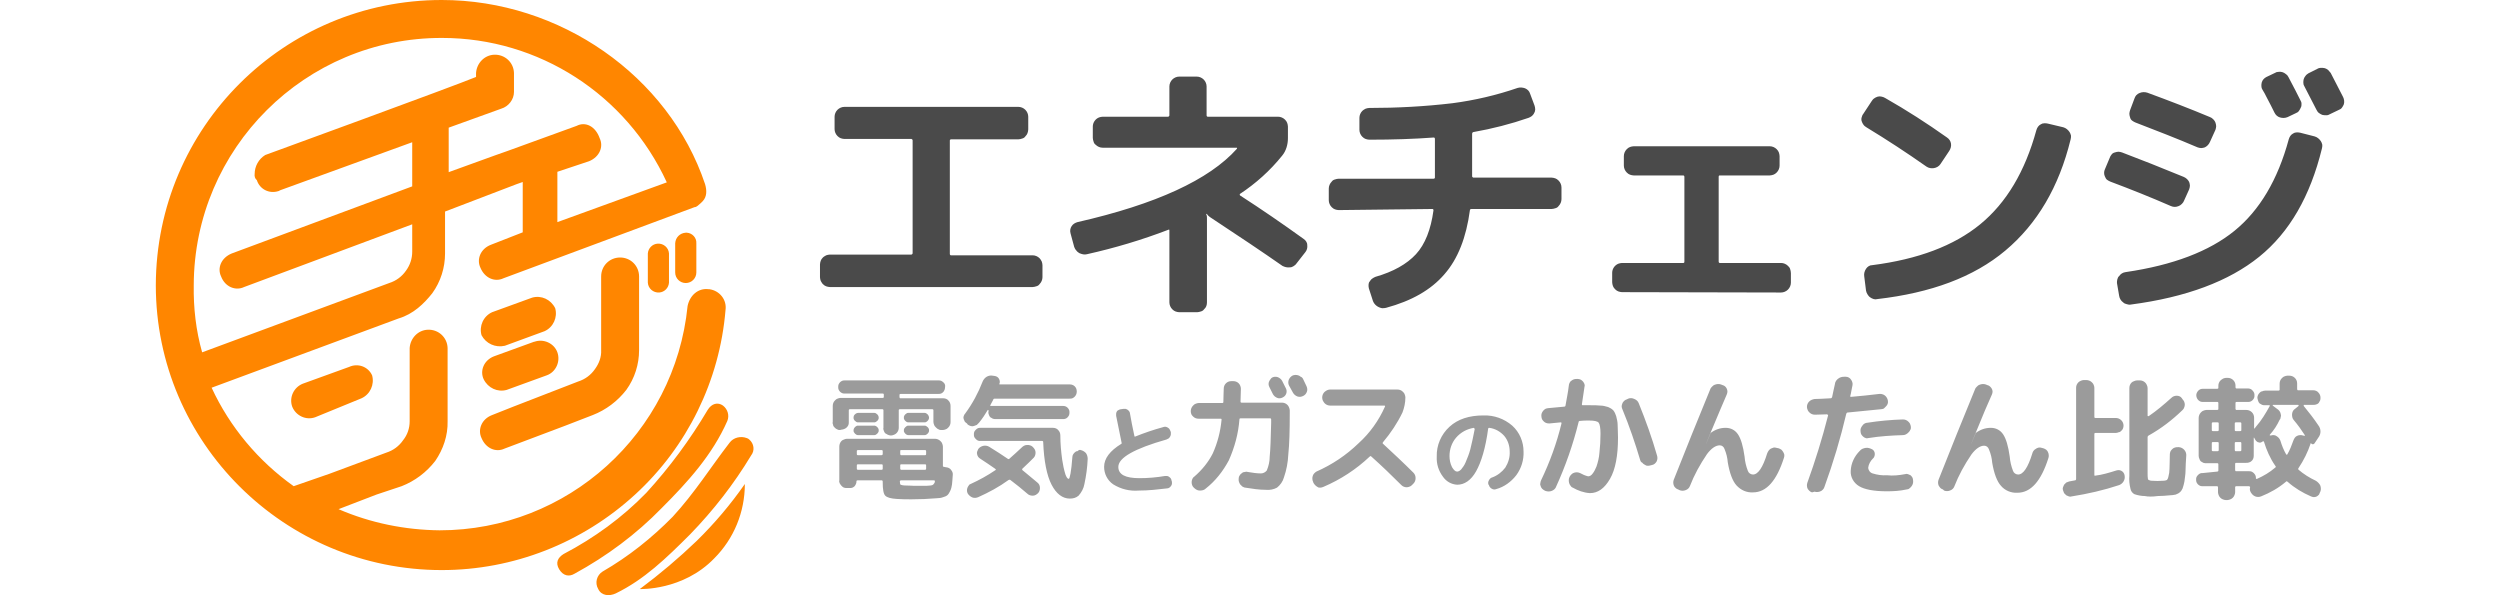
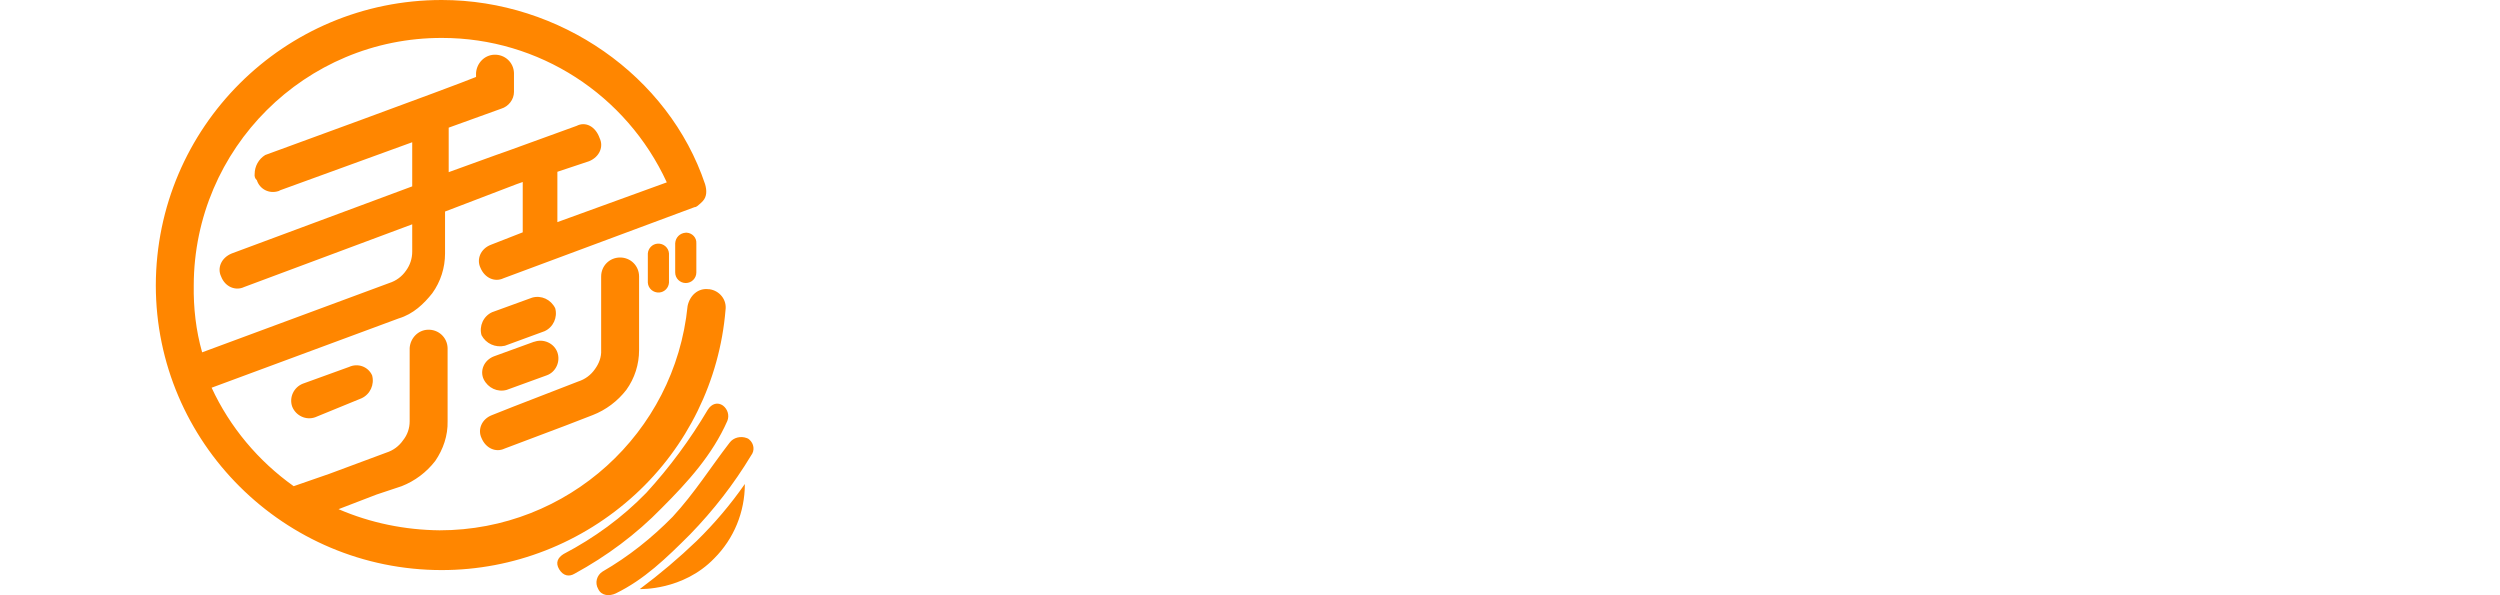
<svg xmlns="http://www.w3.org/2000/svg" version="1.1" id="レイヤー_1" width="168" height="40" x="0px" y="0px" viewBox="0 0 600 163.2" style="enable-background:new 0 0 600 163.2;" xml:space="preserve">
  <style type="text/css">
	.st0{fill-rule:evenodd;clip-rule:evenodd;fill:#FF8600;}
	.st1{fill-rule:evenodd;clip-rule:evenodd;fill:#4A4A4A;}
	.st2{fill-rule:evenodd;clip-rule:evenodd;fill:#9B9B9B;}
</style>
  <g id="logo_00000043440136964299241660000004428311073857015206_">
    <g id="mark_00000080207577934931699060000009743647249393990574_">
      <path class="st0" d="M142.4,66.7v8c0,1.6,1.3,2.9,2.9,2.9c1.6,0,2.9-1.3,2.9-2.9v-8c0.1-1.5-1.1-2.8-2.6-2.9c-0.1,0-0.2,0-0.3,0    C143.7,63.9,142.5,65.1,142.4,66.7z M134.9,69.5v8c0.1,1.6,1.5,2.8,3.1,2.7c1.5-0.1,2.6-1.3,2.7-2.7v-8c-0.1-1.6-1.5-2.8-3.1-2.7    C136.1,66.9,135,68.1,134.9,69.5z M89.3,120.1c1.2,2.9,4,4,6.3,2.9l16.7-6.3l7.5-2.9c3.6-1.4,6.8-3.8,9.2-6.9    c2.3-3.2,3.5-7,3.5-10.9V75.8c0-2.9-2.3-5.2-5.2-5.2c-2.9,0-5.2,2.3-5.2,5.2V96c0.1,1.9-0.6,3.7-1.7,5.2c-1.1,1.6-2.7,2.8-4.6,3.4    L98,111.5l-5.8,2.3C89.3,114.9,88.2,117.8,89.3,120.1z M89.9,104c1.2,2.4,3.8,3.6,6.3,2.9l11-4c2.5-0.9,3.8-3.8,2.9-6.3    s-3.8-3.8-6.3-2.9c0,0,0,0-0.1,0l-11,4C89.9,98.8,88.8,101.7,89.9,104L89.9,104z M95.7,94.8l10.9-4c2.4-1.1,3.6-3.8,2.9-6.3    c-1.2-2.4-3.8-3.6-6.3-2.9l-11,4c-2.4,1.1-3.6,3.8-2.9,6.3C90.5,94.2,93.1,95.4,95.7,94.8L95.7,94.8z M53,100.6l-12.7,4.6    c-2.5,1-3.8,3.8-2.9,6.3c1,2.5,3.8,3.8,6.3,2.9l0,0l12.7-5.2c2.4-1.1,3.6-3.8,2.9-6.3C58.2,100.5,55.4,99.5,53,100.6z M10.4,78.2    c0.1-37.5,30.6-67.9,68.1-67.8C105,10.4,129,25.9,140.1,50l-30,10.9V47.1l8.7-2.9c2.9-1.2,4-4,2.9-6.3c-1.2-3.4-4-4.6-6.3-3.4    l-19,6.9l-3.4,1.2l-12.7,4.6V35l14.4-5.2c2-0.6,3.5-2.5,3.5-4.6v-5.2c-0.1-2.9-2.5-5.1-5.4-5c-2.7,0.1-4.8,2.3-5,5v1.1    C81.8,23.6,30,42.5,30,42.5c-1.8,1.1-2.9,3.1-2.9,5.2c-0.1,0.6,0.1,1.3,0.6,1.7c0.8,2.5,3.4,3.8,5.9,3c0.1,0,0.3-0.1,0.4-0.2    l36.3-13.2v12.1L20.8,69.5c-2.9,1.2-4,4-2.9,6.3c1.1,2.9,4,4,6.3,2.9l46.1-17.2V69c0,1.9-0.6,3.7-1.7,5.2    c-1.1,1.6-2.7,2.8-4.6,3.4l-51.3,19C11,90.6,10.3,84.4,10.4,78.2L10.4,78.2z M151.6,79.3c-2.9-0.4-5.2,1.7-5.8,4.6    c-3.5,34.9-32.9,61.5-68,61.5c-9.5-0.1-18.9-2-27.7-5.8l10.4-4l6.9-2.3c3.6-1.4,6.8-3.8,9.2-6.9c2.2-3.2,3.5-7,3.4-10.9V95.4    c-0.1-2.9-2.5-5.1-5.4-5c-2.7,0.1-4.8,2.3-5,5v20.1c0,1.9-0.6,3.7-1.8,5.2c-1.1,1.6-2.7,2.8-4.6,3.4l-15.6,5.8l-9.8,3.4    c-9.7-6.9-17.5-16.2-22.5-27l51.3-19c4-1.2,6.9-4,9.2-6.9c2.3-3.2,3.5-7,3.5-10.9V58l19.6-7.5l1.7-0.6v13.8l-8.7,3.4    c-2.9,1.1-4,4-2.9,6.3c1.2,2.9,4,4,6.3,2.9l52.4-19.5c0.6,0,1.1-0.6,1.7-1.1l0.6-0.6c1.1-1.2,1.1-2.9,0.6-4.6    C140.6,20.7,110.7,0,78.4,0C35.2,0,0.1,34.9,0,78.2c0,43.1,35.2,78.1,78.4,78.1c19.6,0,38.5-7.4,53-20.7    c14.3-13.1,23.2-31.2,24.8-50.6c0.4-2.8-1.6-5.3-4.4-5.7C151.7,79.3,151.7,79.3,151.6,79.3z M151.3,112.4    c-4.8,8.1-10.4,15.7-16.8,22.7c-6.6,6.8-14.3,12.4-22.7,16.8c-1.6,1-2.3,2.4-1.2,4.2s2.7,2.1,4.2,1.2c8.8-4.8,16.9-10.8,23.9-18    c7.2-7.2,13.9-14.6,18-23.9c0.6-1.5,0.1-3.2-1.2-4.2C154.1,110.2,152.4,110.6,151.3,112.4z M157.3,121.4    c-5.1,6.6-9.6,13.8-15.6,20.3c-5.7,5.8-12.1,10.9-19.2,15c-1.6,1-2.2,3.1-1.2,4.8c0.9,1.9,3.1,2,4.8,1.2    c7.8-3.8,13.8-9.6,20.4-16.2c6.4-6.6,12-13.8,16.7-21.6c1.1-1.4,0.8-3.3-0.5-4.4c-0.2-0.2-0.4-0.3-0.7-0.4    C160.4,119.5,158.4,119.9,157.3,121.4L157.3,121.4z M153.1,153.1c5.4-5.4,8.4-12.7,8.4-20.4c-3.9,5.6-8.3,10.8-13.2,15.6    c-4.9,4.7-10.1,9.1-15.6,13.2C132.7,161.5,144.5,162,153.1,153.1z" />
    </g>
    <g id="enechange_00000116949929095919465880000010283811944464490919_">
-       <path class="st1" d="M563.2,38.9c-0.3,0.7-0.8,1.2-1.4,1.5c-0.3,0.1-0.7,0.2-1,0.2c-0.3,0-0.7-0.1-1-0.2c-5.6-2.4-11.3-4.6-17-6.8    c-0.3-0.1-0.6-0.3-0.9-0.5c-0.3-0.2-0.5-0.5-0.6-0.9c-0.1-0.3-0.2-0.7-0.2-1c0-0.3,0.1-0.7,0.2-1l1.2-3.2c0.1-0.3,0.3-0.7,0.5-0.9    c0.3-0.3,0.6-0.5,0.9-0.6c0.7-0.3,1.4-0.3,2.1-0.1c6,2.2,11.7,4.4,17.2,6.7c0.3,0.1,0.6,0.3,0.9,0.6c0.3,0.3,0.5,0.6,0.6,0.9    c0.1,0.3,0.2,0.7,0.2,1c0,0.3-0.1,0.7-0.2,1L563.2,38.9z M535.9,49.8c-0.3-0.1-0.6-0.3-0.9-0.5c-0.3-0.2-0.4-0.5-0.6-0.9    c-0.3-0.6-0.3-1.4,0-2l1.3-3.1c0.1-0.3,0.3-0.7,0.5-0.9c0.2-0.3,0.5-0.5,0.9-0.6c0.3-0.1,0.7-0.2,1-0.2c0.3,0,0.7,0.1,1,0.2    c5,1.9,10.6,4.1,16.9,6.7c0.7,0.3,1.2,0.8,1.5,1.4c0.1,0.3,0.2,0.7,0.2,1c0,0.3-0.1,0.7-0.2,1l-1.4,3.1c-0.1,0.3-0.3,0.6-0.6,0.9    c-0.3,0.3-0.6,0.5-0.9,0.6c-0.7,0.3-1.4,0.3-2.1,0C547,54.1,541.5,51.9,535.9,49.8z M591.9,37.4c0.7,0.2,1.3,0.7,1.7,1.3    c0.2,0.3,0.3,0.6,0.4,1c0,0.3,0,0.7-0.1,1c-3.2,13.1-8.9,23-17.2,29.7s-20,11.1-35.2,13.1c-0.4,0.1-0.7,0-1.1-0.1    c-0.4-0.1-0.7-0.2-1-0.5c-0.6-0.4-1-1.1-1.1-1.8l-0.6-3.5c0-0.3,0-0.7,0.1-1c0.1-0.3,0.2-0.7,0.5-0.9c0.4-0.6,1-1,1.8-1.1    c13-1.9,22.9-5.7,29.8-11.3c6.9-5.6,11.9-14,14.9-25.1c0.2-0.7,0.6-1.3,1.2-1.6c0.3-0.2,0.6-0.3,1-0.3c0.3,0,0.7,0,1,0.1    L591.9,37.4L591.9,37.4z M596.3,20l3.4,6.6c0.3,0.6,0.4,1.4,0.2,2c-0.1,0.3-0.3,0.6-0.5,0.9c-0.2,0.3-0.5,0.5-0.8,0.6l-2.5,1.2    c-0.3,0.2-0.6,0.3-1,0.3c-0.4,0-0.7,0-1.1-0.1c-0.3-0.1-0.6-0.3-0.9-0.5c-0.3-0.2-0.5-0.5-0.7-0.9c-1.1-2.1-2.2-4.3-3.3-6.4    c-0.2-0.3-0.3-0.6-0.3-1c0-0.3,0-0.7,0.1-1c0.1-0.3,0.3-0.7,0.5-0.9c0.2-0.3,0.5-0.5,0.8-0.7l2.4-1.2c0.3-0.2,0.7-0.3,1-0.3    c0.4,0,0.7,0,1.1,0.1c0.3,0.1,0.7,0.3,0.9,0.5C595.9,19.5,596.1,19.8,596.3,20L596.3,20z M584.7,21.1c1.5,2.8,2.6,5,3.3,6.4    c0.2,0.3,0.3,0.6,0.3,1c0,0.3,0,0.7-0.2,1c-0.1,0.3-0.3,0.6-0.5,0.9c-0.2,0.3-0.5,0.5-0.8,0.6l-2.3,1.1c-0.7,0.3-1.4,0.3-2.1,0.1    c-0.7-0.2-1.2-0.7-1.5-1.3c-0.2-0.5-0.6-1.1-1-2l-1.2-2.3c-0.3-0.7-0.7-1.3-1.1-2c-0.2-0.3-0.3-0.6-0.3-1c0-0.3,0-0.7,0.1-1    c0.2-0.7,0.7-1.2,1.3-1.5L581,20c0.3-0.2,0.6-0.3,1-0.3c0.7-0.1,1.4,0.1,2,0.6C584.3,20.5,584.5,20.7,584.7,21.1z M469,34.9    c-0.3-0.2-0.6-0.4-0.8-0.7c-0.2-0.3-0.4-0.6-0.5-1c-0.1-0.3-0.1-0.7,0-1c0.1-0.3,0.2-0.7,0.4-0.9l2.3-3.5c0.2-0.3,0.4-0.6,0.7-0.8    c0.3-0.2,0.6-0.4,1-0.5c0.4-0.1,0.7-0.1,1.1,0c0.4,0.1,0.7,0.2,1,0.4c5.8,3.3,11.4,6.9,16.9,10.8c0.6,0.4,1,1,1.1,1.7    c0.1,0.7-0.1,1.4-0.5,2l-2.4,3.6c-0.4,0.6-1.1,1-1.8,1.1c-0.7,0.1-1.4,0-2-0.4C480.1,41.9,474.6,38.3,469,34.9z M523,34.9    c0.7,0.2,1.3,0.7,1.7,1.3c0.2,0.3,0.3,0.6,0.4,1c0,0.3,0,0.7-0.1,1c-3.2,13.1-9.2,23.2-17.9,30.5S486.7,80.3,472,82    c-0.3,0.1-0.7,0.1-1,0c-0.4-0.1-0.7-0.3-1-0.5c-0.3-0.2-0.5-0.5-0.7-0.8c-0.2-0.3-0.3-0.6-0.4-1l-0.5-4c-0.1-0.7,0.1-1.4,0.5-2    c0.2-0.3,0.4-0.5,0.7-0.7c0.3-0.2,0.6-0.3,1-0.3c12.5-1.6,22.4-5.3,29.6-11.2c7.2-5.9,12.3-14.5,15.4-25.8    c0.2-0.7,0.6-1.3,1.2-1.6c0.3-0.2,0.6-0.3,1-0.3c0.3,0,0.7,0,1,0.1L523,34.9z M402,80.1c-0.3,0-0.7-0.1-1-0.2    c-0.3-0.1-0.6-0.3-0.9-0.6c-0.3-0.3-0.5-0.6-0.6-0.9c-0.1-0.3-0.2-0.7-0.2-1v-2.6c0-1.1,0.7-2.1,1.7-2.5c0.3-0.1,0.7-0.2,1-0.2    h16.8c0.2,0,0.3-0.1,0.3-0.4V48.5c0-0.2-0.1-0.4-0.3-0.4h-13.6c-0.3,0-0.7-0.1-1-0.2c-0.3-0.1-0.6-0.3-0.9-0.6    c-0.5-0.5-0.8-1.2-0.8-1.9v-2.6c0-0.7,0.3-1.4,0.8-1.9c0.3-0.3,0.6-0.5,0.9-0.6c0.3-0.1,0.7-0.2,1-0.2h37.3c0.7,0,1.4,0.3,1.9,0.8    c0.3,0.3,0.5,0.6,0.6,0.9c0.1,0.3,0.2,0.7,0.2,1v2.6c0,0.7-0.3,1.4-0.8,1.9c-0.3,0.3-0.6,0.5-0.9,0.6c-0.3,0.1-0.7,0.2-1,0.2    h-13.7c-0.2,0-0.3,0.1-0.3,0.4v23.2c0,0.2,0.1,0.4,0.3,0.4h16.8c0.7,0,1.4,0.3,1.9,0.8c0.3,0.3,0.5,0.5,0.6,0.9    c0.1,0.3,0.2,0.7,0.2,1.1v2.6c0,0.7-0.3,1.4-0.8,1.9c-0.5,0.5-1.2,0.8-1.9,0.8L402,80.1z M324.3,57.6c-0.3,0-0.7-0.1-1-0.2    c-0.3-0.1-0.6-0.3-0.9-0.6c-0.5-0.5-0.8-1.2-0.8-1.9v-3.2c0-0.7,0.3-1.4,0.8-1.9c0.2-0.3,0.5-0.5,0.9-0.6c0.3-0.1,0.7-0.2,1-0.2    h26c0.2,0,0.4-0.1,0.4-0.3c0,0,0-0.1,0-0.1V38.1c0-0.2-0.1-0.4-0.3-0.4c-5.3,0.4-11.2,0.6-17.7,0.6c-0.3,0-0.7-0.1-1-0.2    c-0.3-0.1-0.6-0.3-0.9-0.6c-0.5-0.5-0.8-1.2-0.8-1.9v-3.3c0-0.7,0.3-1.4,0.8-1.9c0.2-0.2,0.5-0.4,0.9-0.6c0.3-0.1,0.7-0.2,1-0.2    c7.6,0,15.2-0.4,22.8-1.3c6.1-0.8,12.1-2.2,17.9-4.2c0.7-0.2,1.4-0.1,2,0.1c0.7,0.3,1.2,0.8,1.4,1.5l1.2,3.2    c0.1,0.3,0.2,0.7,0.2,1.1c0,0.3-0.1,0.7-0.3,1c-0.1,0.3-0.4,0.6-0.6,0.8c-0.3,0.2-0.6,0.4-0.9,0.5c-4.9,1.7-10,3-15.1,3.9    c-0.2,0-0.4,0.2-0.4,0.5v11.6c0,0.2,0.1,0.3,0.3,0.4c0,0,0.1,0,0.1,0h21.4c0.3,0,0.7,0.1,1,0.2c0.3,0.1,0.6,0.3,0.9,0.6    c0.5,0.5,0.8,1.2,0.8,1.9v3.2c0,0.7-0.3,1.4-0.8,1.9c-0.2,0.3-0.5,0.5-0.9,0.6c-0.3,0.1-0.7,0.2-1,0.2h-21.9    c-0.3,0-0.5,0.1-0.5,0.3c-1,7.5-3.3,13.4-7,17.6c-3.7,4.3-9,7.3-16,9.2c-0.4,0.1-0.7,0.1-1.1,0.1c-1.1-0.2-2.1-0.9-2.5-2l-1.1-3.4    c-0.1-0.3-0.1-0.7-0.1-1c0-0.3,0.1-0.7,0.3-0.9c0.2-0.3,0.4-0.6,0.7-0.8c0.3-0.2,0.6-0.4,0.9-0.5c4.9-1.4,8.6-3.5,11.1-6.2    s4.1-6.8,4.8-12c0-0.3-0.1-0.4-0.3-0.4L324.3,57.6z M251.8,67.7l-1-3.7c-0.2-0.7-0.1-1.4,0.3-2c0.2-0.3,0.4-0.5,0.7-0.7    c0.3-0.2,0.6-0.3,0.9-0.4c21.5-4.9,36.1-11.6,43.7-20.1c0.1-0.2,0.1-0.3-0.1-0.3h-36.7c-0.7,0-1.4-0.3-1.9-0.8    c-0.3-0.2-0.5-0.5-0.6-0.9c-0.1-0.3-0.2-0.7-0.2-1v-3.1c0-1.1,0.7-2.1,1.7-2.5c0.3-0.1,0.7-0.2,1-0.2h17.9c0.2,0,0.3-0.1,0.4-0.3    c0,0,0-0.1,0-0.1v-7.9c0-0.7,0.3-1.4,0.8-1.9c0.5-0.5,1.2-0.8,1.9-0.8h4.8c0.7,0,1.4,0.3,1.9,0.8c0.5,0.5,0.8,1.2,0.8,1.9v7.9    c0,0.2,0.1,0.4,0.3,0.4c0,0,0,0,0.1,0h19.2c0.7,0,1.4,0.3,1.9,0.8c0.3,0.3,0.5,0.6,0.6,0.9c0.1,0.3,0.2,0.7,0.2,1v3.2    c0,1.7-0.5,3.5-1.6,4.8c-3.3,4.1-7.2,7.6-11.6,10.5c0,0,0,0.1,0,0.1c0,0,0,0.1,0,0.1c0,0.1,0,0.1,0.1,0.2    c5.9,3.8,11.7,7.8,17.4,11.9c0.3,0.2,0.5,0.4,0.7,0.7c0.2,0.3,0.3,0.6,0.3,1c0.1,0.7-0.1,1.4-0.5,1.9l-2.5,3.2    c-0.2,0.3-0.5,0.5-0.8,0.7c-0.3,0.2-0.6,0.3-1,0.3c-0.7,0.1-1.4-0.1-2-0.4c-5.3-3.7-12-8.2-19.9-13.4c-0.3-0.2-0.6-0.5-0.8-0.8    c0,0-0.1-0.1-0.1-0.1c0,0-0.1,0.1-0.1,0.2c0.2,0.3,0.2,0.7,0.2,1v23.1c0,0.7-0.2,1.4-0.8,1.9c-0.2,0.3-0.5,0.5-0.9,0.6    c-0.3,0.1-0.7,0.2-1,0.2h-4.9c-0.3,0-0.7-0.1-1-0.2c-0.3-0.1-0.6-0.3-0.9-0.6c-0.5-0.5-0.8-1.2-0.8-1.9V63.2    c0-0.3-0.1-0.3-0.3-0.2c-7.3,2.8-14.7,5-22.3,6.7c-0.7,0.2-1.4,0-2.1-0.3c-0.3-0.2-0.6-0.4-0.8-0.7    C252.1,68.4,251.9,68,251.8,67.7L251.8,67.7z M184.8,78.7c-0.3,0-0.7-0.1-1-0.2c-0.3-0.1-0.6-0.3-0.9-0.6    c-0.3-0.3-0.4-0.6-0.6-0.9c-0.1-0.3-0.2-0.7-0.2-1v-3.5c0-0.3,0.1-0.7,0.2-1c0.1-0.3,0.3-0.6,0.6-0.9c0.3-0.3,0.6-0.4,0.9-0.6    c0.3-0.1,0.7-0.2,1-0.2h22.3c0.2,0,0.3-0.1,0.4-0.3c0,0,0-0.1,0-0.1V38.5c0-0.2-0.1-0.3-0.3-0.4c0,0-0.1,0-0.1,0h-18.3    c-0.3,0-0.7-0.1-1-0.2c-0.3-0.1-0.6-0.3-0.9-0.6c-0.5-0.5-0.8-1.2-0.8-1.9V32c0-0.7,0.3-1.4,0.8-1.9c0.5-0.5,1.2-0.8,1.9-0.8h47.7    c0.7,0,1.4,0.3,1.9,0.8c0.5,0.5,0.8,1.2,0.8,1.9v3.5c0,0.3-0.1,0.7-0.2,1c-0.1,0.3-0.3,0.6-0.6,0.9c-0.2,0.3-0.5,0.5-0.9,0.6    c-0.3,0.1-0.7,0.2-1,0.2h-18.4c-0.2,0-0.4,0.1-0.4,0.3c0,0,0,0.1,0,0.1v31c0,0.2,0.1,0.4,0.3,0.4c0,0,0.1,0,0.1,0h22.3    c0.7,0,1.4,0.3,1.9,0.8c0.2,0.2,0.4,0.5,0.6,0.9c0.1,0.3,0.2,0.7,0.2,1V76c0,0.7-0.3,1.4-0.8,1.9c-0.2,0.3-0.5,0.5-0.9,0.6    c-0.3,0.1-0.7,0.2-1,0.2L184.8,78.7z" />
-     </g>
+       </g>
    <g id="tagline_00000073697726827305261290000011616246063617932461_">
-       <path class="st2" d="M187.6,117.9c-0.3,0-0.5,0-0.8-0.2c-0.3-0.1-0.5-0.3-0.7-0.5c-0.2-0.2-0.4-0.4-0.4-0.7    c-0.1-0.3-0.2-0.5-0.1-0.8v-4.4c0-0.6,0.2-1.1,0.6-1.5c0.2-0.2,0.4-0.4,0.7-0.5c0.3-0.1,0.5-0.2,0.8-0.2h11.6    c0.2,0,0.3-0.1,0.3-0.3v-0.6c0-0.2-0.1-0.3-0.3-0.3h-10.4c-0.2,0-0.5,0-0.7-0.1c-0.2-0.1-0.4-0.2-0.6-0.4    c-0.2-0.2-0.3-0.4-0.4-0.6c-0.1-0.2-0.1-0.5-0.1-0.7c0-0.2,0-0.5,0.1-0.7c0.1-0.2,0.2-0.4,0.4-0.6c0.2-0.2,0.4-0.3,0.6-0.4    c0.2-0.1,0.5-0.1,0.7-0.1h25.7c0.2,0,0.5,0,0.7,0.1c0.2,0.1,0.4,0.2,0.6,0.4c0.4,0.3,0.6,0.8,0.5,1.3c0,0.8-0.4,1.5-1.1,1.8    c-0.2,0.1-0.5,0.1-0.7,0.1h-10.4c-0.1,0-0.3,0.1-0.3,0.2c0,0,0,0.1,0,0.1v0.6c0,0.1,0.1,0.3,0.2,0.3c0,0,0.1,0,0.1,0h11.7    c0.5,0,1.1,0.2,1.4,0.6c0.4,0.4,0.6,0.9,0.6,1.5v4.4c0,0.6-0.2,1.1-0.6,1.5c-0.2,0.2-0.4,0.4-0.7,0.5c-0.3,0.1-0.5,0.2-0.8,0.2    h-0.4c-0.3,0-0.5,0-0.8-0.2c-0.3-0.1-0.5-0.3-0.7-0.5c-0.2-0.2-0.4-0.4-0.5-0.7c-0.1-0.3-0.2-0.5-0.2-0.8v-3.2    c0-0.2-0.1-0.3-0.3-0.3h-8.9c-0.2,0-0.3,0.1-0.3,0.3v4.8c0,0.8-0.5,1.6-1.3,1.9c-0.3,0.1-0.5,0.2-0.8,0.2h-0.1    c-0.3,0-0.5-0.1-0.8-0.2c-0.2-0.1-0.5-0.3-0.7-0.4c-0.2-0.2-0.3-0.4-0.4-0.7c-0.1-0.3-0.2-0.5-0.1-0.8v-4.8c0-0.2-0.1-0.3-0.3-0.3    h-8.9c-0.2,0-0.3,0.1-0.3,0.3v3.2c0,0.3,0,0.5-0.1,0.8c-0.2,0.5-0.6,0.9-1.1,1.1c-0.3,0.1-0.5,0.2-0.8,0.2L187.6,117.9z     M192.6,115.8c-0.2,0-0.3,0-0.5-0.1c-0.1-0.1-0.3-0.2-0.4-0.3c-0.1-0.1-0.2-0.2-0.3-0.4c-0.1-0.2-0.1-0.3-0.1-0.5    c0-0.3,0.1-0.7,0.4-0.9c0.2-0.2,0.5-0.4,0.9-0.4h4.3c0.2,0,0.3,0,0.5,0.1c0.1,0.1,0.3,0.2,0.4,0.3c0.2,0.2,0.4,0.5,0.4,0.9    c0,0.2,0,0.3-0.1,0.5c-0.1,0.2-0.2,0.3-0.3,0.4c-0.1,0.1-0.3,0.2-0.4,0.3c-0.2,0.1-0.3,0.1-0.5,0.1L192.6,115.8z M192.6,119.3    c-0.2,0-0.3,0-0.5-0.1c-0.1-0.1-0.3-0.2-0.4-0.3c-0.1-0.1-0.2-0.3-0.3-0.4c-0.1-0.2-0.1-0.3-0.1-0.5c0-0.3,0.1-0.6,0.4-0.9    c0.1-0.1,0.2-0.2,0.4-0.3c0.1-0.1,0.3-0.1,0.5-0.1h4.3c0.2,0,0.3,0,0.5,0.1c0.2,0.1,0.3,0.2,0.4,0.3c0.1,0.1,0.2,0.2,0.3,0.4    c0.1,0.2,0.1,0.3,0.1,0.5c0,0.2,0,0.3-0.1,0.5c-0.1,0.1-0.2,0.3-0.3,0.4c-0.1,0.1-0.3,0.2-0.4,0.3c-0.2,0.1-0.3,0.1-0.5,0.1H192.6    z M206.4,115.8c-0.2,0-0.3,0-0.5-0.1c-0.2-0.1-0.3-0.2-0.4-0.3c-0.1-0.1-0.2-0.2-0.3-0.4c-0.1-0.1-0.1-0.3-0.1-0.5    c0-0.2,0-0.3,0.1-0.5c0.1-0.2,0.2-0.3,0.3-0.4c0.1-0.1,0.3-0.2,0.4-0.3c0.1-0.1,0.3-0.1,0.5-0.1h4.3c0.2,0,0.3,0,0.5,0.1    c0.1,0.1,0.3,0.2,0.4,0.3c0.2,0.2,0.4,0.6,0.4,0.9c0,0.3-0.1,0.6-0.4,0.9c-0.1,0.1-0.2,0.2-0.4,0.3c-0.1,0.1-0.3,0.1-0.5,0.1    L206.4,115.8z M206.4,119.3c-0.2,0-0.3,0-0.5-0.1c-0.2-0.1-0.3-0.2-0.4-0.3c-0.1-0.1-0.2-0.2-0.3-0.4c-0.1-0.1-0.1-0.3-0.1-0.5    c0-0.2,0-0.3,0.1-0.5c0.2-0.3,0.4-0.5,0.7-0.7c0.2-0.1,0.3-0.1,0.5-0.1h4.3c0.2,0,0.3,0,0.5,0.1c0.1,0.1,0.3,0.2,0.4,0.3    c0.1,0.1,0.2,0.2,0.3,0.4c0.1,0.1,0.1,0.3,0.1,0.5c0,0.2,0,0.3-0.1,0.5c-0.1,0.2-0.2,0.3-0.3,0.4c-0.1,0.1-0.2,0.2-0.4,0.3    c-0.1,0.1-0.3,0.1-0.5,0.1H206.4z M216.6,128.1c0.3,0,0.5,0.1,0.8,0.2c0.2,0.1,0.5,0.3,0.6,0.5c0.4,0.4,0.6,1,0.5,1.5    c-0.1,1-0.1,1.9-0.2,2.5c-0.1,0.6-0.2,1.2-0.5,1.8c-0.2,0.4-0.4,0.8-0.7,1.1c-0.3,0.3-0.8,0.5-1.2,0.6c-0.5,0.2-1.1,0.3-1.7,0.3    c-2.3,0.2-4.7,0.3-7,0.3c-1.3,0-2.7,0-4-0.1c-1.7-0.1-2.7-0.4-3.2-0.9s-0.7-1.8-0.7-3.6v-0.3c0-0.1-0.1-0.3-0.2-0.3    c0,0-0.1,0-0.1,0h-6.6c-0.2,0-0.3,0.1-0.3,0.3c0,0.5-0.2,0.9-0.5,1.3c-0.2,0.2-0.4,0.3-0.6,0.4c-0.2,0.1-0.5,0.1-0.7,0.1h-0.8    c-0.3,0-0.5,0-0.8-0.1c-0.3-0.1-0.5-0.3-0.7-0.5c-0.2-0.2-0.3-0.4-0.5-0.7c-0.1-0.3-0.2-0.5-0.1-0.8v-9.3c0-0.5,0.2-1.1,0.6-1.5    c0.2-0.2,0.4-0.3,0.7-0.4c0.2-0.1,0.5-0.2,0.8-0.2h24.1c0.5,0,1.1,0.2,1.5,0.6c0.2,0.2,0.4,0.4,0.5,0.7c0.1,0.3,0.2,0.5,0.2,0.8    v5.3c0,0.2,0.1,0.3,0.3,0.3L216.6,128.1z M199.3,128.5v-0.9c0-0.2-0.1-0.3-0.3-0.3h-6.5c-0.2,0-0.3,0.1-0.3,0.3v0.9    c0,0.2,0.1,0.3,0.3,0.3h6.5C199.2,128.8,199.3,128.7,199.3,128.5z M199.3,124.5v-0.8c0-0.2-0.1-0.3-0.3-0.3h-6.5    c-0.2,0-0.3,0.1-0.3,0.2c0,0,0,0.1,0,0.1v0.8c0,0.2,0.1,0.3,0.3,0.3h6.5C199.1,124.8,199.3,124.7,199.3,124.5    C199.3,124.6,199.3,124.6,199.3,124.5L199.3,124.5z M204.1,123.7v0.8c0,0.1,0.1,0.3,0.2,0.3c0,0,0.1,0,0.1,0h6.5    c0.2,0,0.3-0.1,0.3-0.3v-0.8c0-0.2-0.1-0.3-0.3-0.3h-6.5C204.1,123.4,204.1,123.5,204.1,123.7L204.1,123.7z M204.1,127.6v0.9    c0,0.1,0.1,0.3,0.2,0.3c0,0,0.1,0,0.1,0h6.5c0.2,0,0.3-0.1,0.3-0.3v-0.9c0-0.2-0.1-0.3-0.3-0.3h-6.5    C204.2,127.3,204.1,127.4,204.1,127.6C204,127.6,204,127.6,204.1,127.6L204.1,127.6z M211.2,133.2c0.6,0,1-0.1,1.3-0.1    c0.2,0,0.5-0.1,0.7-0.3c0.2-0.2,0.4-0.5,0.4-0.8c0-0.2,0-0.3-0.3-0.3h-9c-0.1,0-0.3,0.1-0.3,0.2c0,0,0,0,0,0.1    c0,0.5,0.1,0.8,0.2,0.9c0.3,0.1,0.7,0.2,1,0.2c1.3,0,2.2,0.1,2.7,0.1S209.5,133.2,211.2,133.2L211.2,133.2z M253.6,123.4    c0.5,0.1,1,0.4,1.4,0.8c0.3,0.4,0.5,1,0.5,1.6c-0.1,2.3-0.4,4.6-0.9,6.9c-0.2,1.2-0.8,2.3-1.6,3.2c-0.7,0.6-1.5,0.8-2.4,0.8    c-2,0-3.7-1.3-5-3.8s-2.1-6.5-2.3-11.7c0-0.2-0.1-0.3-0.3-0.3c0,0-0.1,0-0.1,0h-16.8c-0.2,0-0.5,0-0.7-0.1c-0.4-0.2-0.8-0.6-1-1    c-0.1-0.2-0.1-0.5-0.1-0.7c0-0.2,0-0.5,0.1-0.7c0.2-0.4,0.6-0.8,1-1c0.2-0.1,0.5-0.1,0.7-0.1H246c0.5,0,1.1,0.2,1.4,0.6    c0.4,0.4,0.6,0.9,0.6,1.5c0,2.2,0.2,4.4,0.5,6.6c0.2,1.4,0.5,2.8,0.9,4.1c0.3,0.8,0.6,1.2,0.9,1.2s0.7-2,1-6    c0-0.3,0.1-0.5,0.2-0.7c0.1-0.2,0.3-0.4,0.5-0.6c0.2-0.2,0.4-0.3,0.7-0.3C253.1,123.3,253.4,123.3,253.6,123.4L253.6,123.4z     M222.4,116.1c-0.2-0.1-0.4-0.3-0.6-0.5c-0.1-0.2-0.2-0.5-0.3-0.7c-0.1-0.3-0.1-0.5,0-0.8c0.1-0.3,0.2-0.5,0.4-0.7    c2-2.7,3.6-5.7,4.8-8.8c0.2-0.5,0.6-1,1.1-1.3c0.5-0.3,1.1-0.4,1.6-0.3l0.7,0.1c0.5,0.1,0.9,0.4,1.1,0.8c0.2,0.4,0.3,0.9,0.1,1.3    c-0.1,0.2,0,0.2,0.2,0.2h19.1c1.1,0,1.9,0.8,1.9,1.9c0,0,0,0,0,0.1c0,0.5-0.2,1-0.6,1.4c-0.2,0.2-0.4,0.3-0.6,0.4    c-0.2,0.1-0.5,0.1-0.8,0.1H230c-0.2,0-0.4,0.1-0.4,0.3l-0.8,1.5c-0.1,0.2,0,0.2,0.2,0.2h19.8c0.5,0,0.9,0.2,1.2,0.5    c0.2,0.2,0.3,0.4,0.4,0.6c0.1,0.2,0.1,0.4,0.1,0.7c0,0.2,0,0.4-0.1,0.7c-0.1,0.2-0.2,0.4-0.4,0.6c-0.2,0.2-0.3,0.3-0.6,0.4    c-0.2,0.1-0.4,0.1-0.7,0.1h-18.4c-0.3,0-0.5,0-0.8-0.1c-0.2-0.1-0.5-0.3-0.7-0.4c-0.2-0.2-0.3-0.4-0.4-0.7    c-0.1-0.3-0.2-0.5-0.1-0.8v-0.4c0-0.1,0-0.1-0.1-0.1s-0.1,0-0.1,0c-0.7,1.2-1.5,2.4-2.4,3.5c-0.2,0.2-0.4,0.4-0.6,0.6    c-0.2,0.1-0.5,0.2-0.8,0.3c-0.3,0.1-0.6,0.1-0.9,0c-0.3-0.1-0.5-0.2-0.8-0.4L222.4,116.1z M223.4,132.7c2.4-1.1,4.6-2.3,6.8-3.8    c0.1,0,0.1-0.1,0.1-0.2c0,0,0-0.1-0.1-0.1l-0.1-0.1c-1.3-0.9-2.6-1.8-4-2.7c-0.2-0.1-0.4-0.3-0.6-0.5c-0.1-0.2-0.3-0.5-0.3-0.7    c-0.1-0.3-0.1-0.5,0-0.8c0.1-0.3,0.2-0.5,0.3-0.7c0.7-0.9,2-1.2,3-0.6c2,1.2,3.6,2.3,5.1,3.3c0.1,0.1,0.3,0.1,0.4,0    c1.3-1.1,2.4-2.2,3.4-3.1c0.4-0.4,0.9-0.7,1.5-0.7c0.3,0,0.5,0,0.8,0.1c0.3,0.1,0.5,0.2,0.7,0.4l0.1,0.1c0.4,0.4,0.7,0.9,0.7,1.4    c0,0.3,0,0.5-0.1,0.8c-0.1,0.3-0.2,0.5-0.4,0.7c-0.8,0.8-1.8,1.8-3.1,3c-0.1,0.1-0.1,0.3,0,0.4c0.7,0.6,2.1,1.7,4.1,3.4    c0.4,0.3,0.7,0.8,0.7,1.4c0,0.3,0,0.5-0.1,0.8c-0.1,0.3-0.2,0.5-0.4,0.7c-0.4,0.4-0.9,0.7-1.4,0.7c-0.3,0-0.5,0-0.8-0.1    c-0.3-0.1-0.5-0.2-0.7-0.4c-1.5-1.3-3.1-2.6-4.7-3.8c-0.1-0.1-0.3-0.1-0.5,0c-2.6,1.9-5.4,3.4-8.3,4.7c-0.3,0.1-0.5,0.2-0.8,0.2    c-0.3,0-0.6,0-0.8-0.1c-0.5-0.2-1-0.6-1.3-1.1c-0.1-0.2-0.2-0.5-0.2-0.7c0-0.3,0-0.5,0.1-0.8c0.1-0.2,0.2-0.5,0.4-0.7    C222.9,133,223.1,132.8,223.4,132.7L223.4,132.7z M269.5,134.5c-2.5,0.2-4.9-0.4-7-1.7c-1.6-1.1-2.5-2.9-2.5-4.8    c0-2.3,1.6-4.4,4.7-6.3c0.1-0.1,0.2-0.2,0.1-0.3c-0.5-2.5-1-4.9-1.5-7.4c0-0.2,0-0.4,0-0.6c0-0.2,0.1-0.4,0.2-0.6    c0.1-0.2,0.3-0.3,0.5-0.4c0.2-0.1,0.4-0.2,0.6-0.2l0.7-0.1c0.2,0,0.4,0,0.6,0c0.2,0.1,0.4,0.1,0.6,0.3c0.3,0.2,0.6,0.6,0.6,1    c0.3,1.8,0.7,3.8,1.2,6.1c0,0.2,0.1,0.2,0.2,0.2c2.5-1,5.1-1.9,7.7-2.6c0.2-0.1,0.4-0.1,0.6-0.1c0.2,0,0.4,0.1,0.6,0.2    c0.2,0.1,0.3,0.2,0.5,0.4c0.1,0.2,0.2,0.4,0.3,0.6l0.1,0.3c0,0.2,0,0.4,0,0.6c0,0.2-0.1,0.4-0.2,0.6c-0.1,0.2-0.2,0.3-0.4,0.5    c-0.2,0.1-0.4,0.2-0.6,0.3c-8.8,2.5-13.2,5-13.2,7.5c0,2.1,1.9,3.1,5.8,3.1c2.3,0,4.7-0.2,7-0.6c0.2,0,0.4,0,0.6,0    c0.2,0.1,0.4,0.1,0.6,0.3c0.2,0.1,0.3,0.3,0.4,0.4c0.1,0.2,0.2,0.4,0.2,0.6l0.1,0.3c0,0.2,0,0.4,0,0.6c-0.1,0.2-0.1,0.4-0.3,0.6    c-0.2,0.3-0.6,0.6-1,0.6C274.8,134.2,272.2,134.5,269.5,134.5L269.5,134.5z M306.1,103.5c0.2-0.1,0.5-0.2,0.7-0.2    c0.3,0,0.5,0,0.8,0.1c0.5,0.2,0.9,0.5,1.2,1c0.1,0.2,0.3,0.6,0.5,1s0.4,0.8,0.5,1c0.4,0.7,0.3,1.6-0.3,2.2    c-0.2,0.2-0.4,0.3-0.6,0.4c-0.2,0.1-0.5,0.2-0.7,0.2c-0.3,0-0.5,0-0.7-0.1c-0.2-0.1-0.5-0.2-0.7-0.4c-0.2-0.2-0.4-0.4-0.5-0.6    c-0.1-0.2-0.3-0.6-0.5-1l-0.5-1c-0.1-0.2-0.2-0.5-0.2-0.7c0-0.3,0-0.5,0.1-0.7c0.1-0.2,0.2-0.5,0.4-0.7    C305.7,103.8,305.9,103.6,306.1,103.5L306.1,103.5z M314.5,103.8l1,2.1c0.2,0.5,0.3,1,0.1,1.5c-0.1,0.2-0.2,0.5-0.4,0.7    c-0.4,0.4-0.8,0.6-1.4,0.7c-0.3,0-0.5,0-0.8-0.1c-0.5-0.2-0.9-0.5-1.2-1c-0.2-0.4-0.6-1.1-1.1-2c-0.1-0.2-0.2-0.5-0.2-0.7    c0-0.3,0-0.5,0.1-0.8c0.1-0.2,0.2-0.5,0.4-0.7c0.2-0.2,0.4-0.4,0.6-0.5c0.2-0.1,0.5-0.2,0.8-0.2c0.3,0,0.5,0,0.8,0.1    c0.3,0.1,0.5,0.2,0.7,0.4C314.2,103.4,314.4,103.6,314.5,103.8L314.5,103.8z M285.9,114.8c-0.6,0-1.1-0.2-1.5-0.6    c-0.2-0.2-0.4-0.4-0.5-0.7c-0.3-0.8-0.1-1.7,0.5-2.3c0.2-0.2,0.4-0.4,0.7-0.5c0.3-0.1,0.5-0.2,0.8-0.2h6.5c0.2,0,0.3-0.1,0.3-0.3    c0,0,0,0,0-0.1c0-1.5,0.1-2.7,0.1-3.5c0-0.6,0.2-1.1,0.6-1.5c0.4-0.4,0.9-0.6,1.5-0.6h0.5c0.6,0,1.1,0.2,1.5,0.6    c0.4,0.4,0.6,1,0.6,1.5l-0.1,3.5c0,0.2,0.1,0.3,0.3,0.3h11.1c0.8,0,1.6,0.5,1.9,1.3c0.1,0.3,0.2,0.5,0.2,0.8v0.8    c0,4.7-0.1,8.5-0.4,11.3c-0.1,2.2-0.5,4.3-1.2,6.3c-0.3,1.1-1,2.1-1.9,2.8c-0.9,0.5-2,0.7-3,0.6c-1.9,0-3.8-0.3-5.7-0.6    c-0.3,0-0.5-0.2-0.8-0.3c-0.2-0.2-0.4-0.4-0.6-0.6c-0.3-0.5-0.5-1-0.4-1.6v-0.1c0-0.3,0.1-0.5,0.3-0.8c0.1-0.2,0.3-0.4,0.6-0.6    c0.2-0.2,0.5-0.3,0.8-0.3c0.3-0.1,0.5-0.1,0.8,0c1.2,0.2,2.4,0.4,3.6,0.4c0.6,0,1.2-0.3,1.6-0.8c0.5-1.2,0.8-2.5,0.8-3.8    c0.2-2,0.3-5.1,0.4-9.3v-0.9c0-0.2-0.1-0.3-0.2-0.3c0,0-0.1,0-0.1,0h-8.1c-0.2,0-0.3,0.1-0.3,0.3c-0.3,3.9-1.3,7.6-2.9,11.2    c-1.6,3-3.7,5.7-6.4,7.8c-0.4,0.4-1,0.5-1.6,0.5c-0.3,0-0.6-0.1-0.8-0.2c-0.2-0.1-0.5-0.3-0.7-0.5l-0.2-0.2    c-0.2-0.2-0.3-0.4-0.4-0.7c-0.1-0.3-0.1-0.5-0.1-0.8c0-0.3,0.1-0.5,0.2-0.8c0.1-0.2,0.3-0.5,0.5-0.6c2.1-1.8,3.9-4,5.1-6.4    c1.3-2.9,2.1-6,2.4-9.2c0-0.2,0-0.3-0.3-0.3L285.9,114.8z M317.4,132.4l-0.1-0.3c-0.1-0.2-0.2-0.5-0.2-0.8c0-0.3,0-0.5,0.1-0.8    c0.1-0.3,0.2-0.5,0.4-0.7c0.2-0.2,0.4-0.4,0.6-0.5c4.3-1.9,8.2-4.5,11.6-7.8c3.1-2.8,5.5-6.2,7.2-10c0.1-0.2,0-0.3-0.2-0.3h-14.8    c-0.9,0-1.6-0.5-2-1.3c-0.1-0.3-0.2-0.5-0.2-0.8v-0.1c0-0.9,0.5-1.6,1.3-2c0.3-0.1,0.5-0.2,0.8-0.2h18.5c0.6,0,1.1,0.2,1.5,0.6    c0.2,0.2,0.4,0.4,0.5,0.7c0.1,0.3,0.2,0.5,0.2,0.8v0.1c0,1.4-0.3,2.8-0.8,4.1c-1.4,2.9-3.2,5.6-5.3,8.1c-0.1,0.1-0.2,0.3-0.1,0.4    c0,0,0,0,0.1,0.1c2.8,2.6,5.6,5.2,8.3,7.9c0.4,0.4,0.6,0.9,0.6,1.5c0,0.6-0.2,1.1-0.6,1.5l-0.3,0.3c-0.2,0.2-0.4,0.4-0.7,0.5    c-0.3,0.1-0.5,0.2-0.8,0.2c-0.6,0-1.1-0.2-1.5-0.6c-2.7-2.7-5.4-5.3-8.2-7.8c-0.2-0.2-0.3-0.2-0.5,0c-3.7,3.5-8,6.3-12.7,8.3    c-0.3,0.1-0.5,0.2-0.8,0.2c-0.3,0-0.6,0-0.8-0.2C318.1,133.3,317.7,132.9,317.4,132.4L317.4,132.4z M361.4,117.3    c-1.9,0.3-3.6,1.2-4.9,2.7c-1.2,1.4-1.8,3.2-1.8,5c0,1.1,0.2,2.1,0.7,3.1c0.5,0.8,0.9,1.2,1.4,1.2c0.4,0,0.8-0.3,1.1-0.6    c0.5-0.6,0.9-1.2,1.2-1.9c0.5-1.2,1-2.4,1.3-3.6c0.4-1.6,0.8-3.4,1.2-5.5c0-0.1,0-0.1,0-0.1L361.4,117.3L361.4,117.3z     M356.8,132.9c-1.6-0.1-3-0.9-3.9-2.2c-1.2-1.6-1.8-3.5-1.7-5.5c-0.1-3.1,1.2-6.1,3.5-8.2c2.3-2.1,5.4-3.1,9.3-3.1    c2.9-0.1,5.7,0.9,7.9,2.8c2,1.8,3.1,4.4,3.1,7.1c0.1,2.3-0.6,4.6-2,6.5c-1.4,1.8-3.3,3.2-5.5,3.8c-0.2,0.1-0.4,0.1-0.6,0.1    c-0.2,0-0.4-0.1-0.6-0.2c-0.4-0.2-0.7-0.6-0.8-1l-0.1-0.1c-0.1-0.2-0.1-0.4-0.1-0.6c0-0.2,0.1-0.4,0.2-0.6    c0.2-0.4,0.5-0.7,0.9-0.8c1.4-0.5,2.7-1.5,3.6-2.7c0.8-1.3,1.3-2.8,1.2-4.4c0-1.6-0.5-3.1-1.5-4.3c-1.1-1.2-2.5-2-4.1-2.2    c-0.1,0-0.2,0-0.3,0.2c-0.7,5.3-1.9,9.2-3.3,11.7C360.6,131.7,358.8,132.9,356.8,132.9z M380.8,134.5c-0.2-0.1-0.5-0.3-0.7-0.5    c-0.2-0.2-0.3-0.4-0.4-0.7c-0.1-0.3-0.2-0.5-0.1-0.8c0-0.3,0.1-0.5,0.2-0.8c2.4-5,4.3-10.2,5.6-15.6c0-0.2,0-0.3-0.2-0.3l-3.1,0.3    c-0.3,0-0.5,0-0.8-0.1c-0.3-0.1-0.5-0.2-0.7-0.4c-0.2-0.2-0.4-0.4-0.5-0.6c-0.1-0.2-0.2-0.5-0.2-0.8c-0.1-0.6,0.1-1.1,0.5-1.6    c0.2-0.2,0.4-0.4,0.6-0.5c0.3-0.1,0.5-0.2,0.8-0.2l4.3-0.4c0.2,0,0.4-0.1,0.4-0.3c0.3-1.8,0.7-3.6,0.9-5.4c0-0.3,0.1-0.5,0.2-0.8    c0.1-0.2,0.3-0.5,0.5-0.6c0.2-0.2,0.5-0.3,0.7-0.4c0.3-0.1,0.5-0.1,0.8-0.1h0.3c0.3,0,0.5,0.1,0.8,0.2c0.2,0.1,0.4,0.3,0.6,0.5    c0.2,0.2,0.3,0.5,0.4,0.7c0.1,0.3,0.1,0.5,0,0.8c-0.2,1.6-0.5,3.2-0.7,4.7c0,0.2,0,0.3,0.2,0.3c0.5,0,1,0,1.8,0    c1.3,0,2.3,0,3.1,0.1c0.7,0,1.4,0.2,2.1,0.4c0.5,0.2,1,0.5,1.4,0.9c0.4,0.5,0.6,1,0.8,1.6c0.2,0.8,0.4,1.6,0.4,2.4    c0,0.9,0.1,2,0.1,3.5c0,4.9-0.7,8.7-2.2,11.3c-1.5,2.6-3.3,3.9-5.5,3.9c-1.7-0.1-3.3-0.7-4.7-1.5c-0.3-0.1-0.5-0.3-0.6-0.5    c-0.4-0.5-0.5-1-0.5-1.6c0-0.3,0.1-0.6,0.2-0.8l0.1-0.2c0.1-0.2,0.3-0.4,0.5-0.6c0.2-0.2,0.4-0.3,0.7-0.4c0.3-0.1,0.5-0.1,0.8-0.1    c0.3,0,0.5,0.1,0.8,0.2c0.7,0.4,1.4,0.7,2.2,0.9c0.5,0,0.9-0.3,1.2-0.7c0.5-0.6,0.8-1.3,1.1-2c0.4-1.2,0.7-2.4,0.8-3.7    c0.2-1.8,0.3-3.5,0.3-5.3c0-1.6-0.2-2.6-0.5-3s-1.2-0.6-2.6-0.6c-0.9,0-1.8,0-2.5,0.1c-0.2,0-0.4,0.1-0.4,0.3    c-1.5,6.1-3.6,12.1-6.2,17.8c-0.1,0.3-0.3,0.5-0.5,0.7c-0.2,0.2-0.5,0.3-0.7,0.4c-0.5,0.2-1.1,0.2-1.7,0L380.8,134.5z M407,126.2    c-1.4-4.7-3-9.4-4.9-14c-0.1-0.2-0.2-0.5-0.2-0.8c0-0.3,0.1-0.5,0.2-0.8c0.1-0.3,0.3-0.5,0.5-0.7c0.2-0.2,0.4-0.3,0.7-0.4l0.4-0.2    c0.5-0.2,1.1-0.2,1.7,0.1c0.5,0.2,1,0.6,1.2,1.2c1.9,4.7,3.6,9.4,5,14.3c0.1,0.3,0.1,0.5,0.1,0.8c0,0.3-0.1,0.5-0.2,0.8    c-0.3,0.5-0.7,0.9-1.3,1l-0.4,0.1c-0.3,0.1-0.5,0.1-0.8,0.1c-0.3,0-0.5-0.1-0.8-0.3c-0.2-0.1-0.5-0.3-0.6-0.5    C407.2,126.7,407.1,126.5,407,126.2z M417.4,134.2c-0.3-0.1-0.5-0.2-0.7-0.4c-0.2-0.2-0.4-0.4-0.5-0.7c-0.2-0.5-0.2-1.1,0-1.6    c3.3-8.3,6.6-16.6,10-24.8c0.1-0.3,0.3-0.5,0.5-0.7c0.2-0.2,0.4-0.4,0.7-0.5c0.5-0.2,1.1-0.3,1.7-0.1l0.5,0.2    c0.8,0.2,1.3,1,1.3,1.8c0,0.3-0.1,0.5-0.2,0.8c-1,2.2-2.4,5.7-4.4,10.4c-2.9,7.1,0,0.1,0,0.1l0,0c1.2-0.9,2.6-1.4,4.1-1.4    c1.4,0,2.6,0.6,3.4,1.8c0.8,1.2,1.4,3.2,1.8,6.1c0.1,1.3,0.4,2.6,0.9,3.9c0.2,0.6,0.8,1,1.4,1c1.4,0,2.7-1.9,3.9-5.8    c0.2-0.5,0.5-1,1-1.3c0.2-0.1,0.5-0.2,0.8-0.3c0.3,0,0.5,0,0.8,0.1l0.5,0.1c0.3,0.1,0.5,0.2,0.8,0.4c0.4,0.4,0.7,0.9,0.8,1.4    c0,0.3,0,0.6-0.1,0.8c-2,6.3-4.8,9.5-8.5,9.5c-1.7,0.1-3.3-0.6-4.5-1.9c-1.1-1.2-1.9-3.4-2.4-6.3c-0.1-1.3-0.4-2.5-0.9-3.7    c-0.2-0.6-0.7-1-1.3-1c-1.1,0-2.3,0.8-3.5,2.4c-1.9,2.8-3.5,5.7-4.7,8.8c-0.2,0.5-0.6,0.9-1.2,1.1c-0.5,0.2-1.1,0.2-1.6,0    L417.4,134.2z M479.6,130c0.3-0.1,0.5-0.1,0.8,0c0.3,0.1,0.5,0.2,0.7,0.3c0.2,0.2,0.4,0.4,0.5,0.6c0.1,0.2,0.2,0.5,0.2,0.8    c0.1,0.6-0.1,1.2-0.4,1.6c-0.2,0.2-0.4,0.5-0.6,0.6c-0.2,0.2-0.5,0.3-0.8,0.3c-1.8,0.4-3.6,0.5-5.4,0.5c-3.6,0-6.1-0.5-7.6-1.4    c-1.5-0.9-2.4-2.5-2.3-4.2c0.1-2.1,1-4,2.5-5.5c0.4-0.5,1-0.7,1.6-0.8c0.6-0.1,1.2,0.1,1.8,0.4c0.2,0.1,0.4,0.3,0.5,0.5    c0.1,0.2,0.2,0.4,0.2,0.7c0,0.2,0,0.5-0.1,0.7c-0.1,0.2-0.2,0.5-0.4,0.6c-0.7,0.7-1.2,1.6-1.3,2.5c0,0.7,0.5,1.4,1.2,1.6    c1.3,0.4,2.6,0.6,3.9,0.5C476.3,130.5,478,130.3,479.6,130z M469.6,120.1c-0.3,0.1-0.6,0.1-0.8,0c-0.3-0.1-0.5-0.2-0.7-0.4    c-0.2-0.2-0.4-0.4-0.5-0.6c-0.1-0.2-0.2-0.5-0.2-0.8c-0.1-0.6,0.1-1.1,0.5-1.6c0.3-0.5,0.9-0.8,1.4-0.8c3.2-0.5,6.5-0.8,9.7-0.9    c0.6,0,1.1,0.2,1.5,0.6c0.2,0.2,0.4,0.4,0.5,0.7c0.1,0.3,0.2,0.5,0.2,0.8c0,0.3,0,0.6-0.2,0.8c-0.1,0.3-0.3,0.5-0.5,0.7    c-0.4,0.4-0.9,0.7-1.5,0.7C475.8,119.4,472.7,119.6,469.6,120.1L469.6,120.1z M454.1,135c-0.3-0.1-0.5-0.2-0.7-0.4    c-0.2-0.2-0.4-0.4-0.5-0.6c-0.1-0.2-0.2-0.5-0.2-0.8c0-0.3,0-0.5,0.1-0.8c2.2-6.1,4.1-12.2,5.7-18.5c0-0.1,0-0.1-0.1-0.2    c-0.1,0-0.1-0.1-0.2-0.1l-3.3,0.1c-0.6,0-1.1-0.2-1.5-0.6c-0.2-0.2-0.4-0.4-0.5-0.7c-0.1-0.3-0.2-0.5-0.2-0.8    c0-0.6,0.2-1.1,0.6-1.5c0.4-0.4,0.9-0.6,1.5-0.7c1,0,2.4-0.1,4.4-0.2c0.2,0,0.3-0.1,0.4-0.3c0.1-0.4,0.2-1,0.4-1.9    s0.3-1.4,0.4-1.8c0-0.3,0.2-0.6,0.3-0.8c0.2-0.2,0.4-0.5,0.6-0.6c0.5-0.4,1.1-0.5,1.6-0.5h0.5c0.5,0,1.1,0.3,1.4,0.8    c0.3,0.4,0.5,1,0.4,1.5l-0.3,1.5c-0.1,0.6-0.2,1.1-0.3,1.4s0,0.3,0.3,0.3c2.6-0.2,5.1-0.5,7.7-0.8c0.3,0,0.6,0,0.8,0.1    c0.8,0.2,1.4,1,1.5,1.8c0.1,0.6-0.1,1.1-0.5,1.5c-0.2,0.2-0.4,0.4-0.6,0.6c-0.2,0.1-0.5,0.2-0.8,0.2c-3.1,0.3-6.1,0.6-9.1,0.9    c-0.2,0-0.3,0.1-0.4,0.3c-1.6,6.8-3.6,13.5-6,20.1c-0.1,0.3-0.2,0.5-0.4,0.7c-0.2,0.2-0.4,0.4-0.7,0.5c-0.2,0.1-0.5,0.2-0.8,0.2    c-0.3,0-0.6,0-0.8-0.1L454.1,135z M490,134.2c-0.3-0.1-0.5-0.2-0.7-0.4c-0.2-0.2-0.3-0.4-0.5-0.7c-0.2-0.5-0.2-1.1,0-1.6    c3.3-8.3,6.6-16.6,10-24.8c0.1-0.3,0.3-0.5,0.5-0.7c0.2-0.2,0.4-0.4,0.7-0.5c0.5-0.2,1.1-0.3,1.7-0.1l0.5,0.2    c0.5,0.1,0.9,0.5,1.2,1c0.1,0.2,0.2,0.5,0.2,0.8c0,0.3-0.1,0.5-0.2,0.8c-1,2.2-2.5,5.7-4.4,10.4c-2.9,7.1,0,0.1,0,0.1l0,0    c1.2-0.9,2.6-1.4,4.1-1.4c1.4,0,2.6,0.6,3.4,1.8c0.8,1.2,1.4,3.2,1.8,6.1c0.1,1.3,0.4,2.6,0.9,3.9c0.2,0.6,0.8,1,1.4,1    c1.4,0,2.7-1.9,3.9-5.8c0.2-0.8,0.9-1.4,1.8-1.6c0.3,0,0.6,0,0.8,0.1l0.4,0.1c0.3,0.1,0.5,0.2,0.8,0.4c0.2,0.2,0.4,0.4,0.5,0.7    c0.1,0.2,0.2,0.5,0.2,0.8c0,0.3,0,0.6-0.1,0.8c-2,6.3-4.8,9.5-8.5,9.5c-1.7,0.1-3.4-0.6-4.5-1.9c-1.1-1.2-1.9-3.4-2.4-6.3    c-0.1-1.3-0.4-2.5-0.9-3.7c-0.2-0.6-0.7-1-1.3-1c-1.1,0-2.3,0.8-3.5,2.4c-1.9,2.8-3.5,5.7-4.7,8.8c-0.2,0.5-0.6,0.9-1.2,1.1    c-0.5,0.2-1.1,0.2-1.6,0L490,134.2z M537.5,129c0.2-0.1,0.5-0.1,0.8-0.1c0.8,0.1,1.4,0.7,1.5,1.5c0.1,0.6,0,1.1-0.3,1.6    c-0.3,0.5-0.7,0.8-1.2,1c-4.2,1.4-8.6,2.4-13,3.1c-0.3,0.1-0.5,0.1-0.8,0c-0.3-0.1-0.5-0.2-0.7-0.3c-0.2-0.2-0.4-0.4-0.6-0.6    c-0.1-0.2-0.2-0.5-0.3-0.8c-0.1-0.3-0.1-0.5,0-0.8c0.1-0.3,0.2-0.5,0.3-0.7c0.2-0.2,0.4-0.4,0.6-0.6c0.2-0.1,0.5-0.2,0.8-0.3    c0.5-0.1,1.1-0.2,1.6-0.3c0.2,0,0.3-0.2,0.3-0.4v-25c0-0.8,0.5-1.6,1.3-1.9c0.2-0.1,0.5-0.2,0.8-0.2h0.7c0.5,0,1.1,0.2,1.5,0.6    c0.2,0.2,0.4,0.4,0.5,0.7c0.1,0.2,0.2,0.5,0.2,0.8v8c0,0.2,0.1,0.3,0.3,0.3h5.6c1.1,0,2.1,0.9,2.1,2.1c0,0.5-0.2,1.1-0.6,1.4    c-0.2,0.2-0.4,0.4-0.7,0.4c-0.3,0.1-0.5,0.2-0.8,0.2h-5.6c-0.2,0-0.3,0.1-0.3,0.3v11.2c0,0.2,0.1,0.3,0.3,0.2    C533.6,130.2,535.6,129.6,537.5,129L537.5,129z M545.3,136c-0.9,0-1.9-0.2-2.8-0.5c-0.6-0.3-1-0.9-1.1-1.5    c-0.3-1.2-0.4-2.4-0.3-3.6v-24c0-0.6,0.2-1.1,0.6-1.5c0.2-0.2,0.4-0.3,0.7-0.4c0.2-0.1,0.5-0.2,0.8-0.2h0.8c0.8,0,1.6,0.5,1.9,1.3    c0.1,0.2,0.2,0.5,0.2,0.8v7.6c0,0,0,0.1,0.1,0.1c0,0,0.1,0,0.2,0c2.2-1.5,4.2-3.2,6.2-5c0.4-0.4,0.9-0.6,1.5-0.6    c0.5,0,1.1,0.2,1.4,0.7l0.2,0.3c0.4,0.4,0.6,0.9,0.6,1.5c0,0.3-0.1,0.5-0.2,0.8c-0.1,0.3-0.3,0.5-0.5,0.7c-2.8,2.7-5.8,5-9.2,6.9    c-0.2,0.1-0.3,0.3-0.3,0.4v10c0,0.5,0,1.1,0.1,1.6c0.1,0.2,0.4,0.3,0.8,0.4c1.2,0.1,2.4,0.1,3.6,0c0.3,0,0.5-0.1,0.8-0.2    c0.1-0.1,0.3-0.4,0.4-0.9c0.2-0.7,0.3-1.4,0.3-2.1c0-0.9,0.1-2.2,0.1-4.1c0-0.3,0.1-0.5,0.2-0.8c0.1-0.2,0.3-0.4,0.5-0.6    c0.2-0.2,0.4-0.3,0.7-0.4c0.3-0.1,0.5-0.1,0.8-0.1h0.3c1.2,0.1,2.1,1.2,2,2.3c-0.1,1.7-0.2,3.1-0.2,4.2c0,1-0.2,1.9-0.3,2.9    c-0.1,0.6-0.3,1.3-0.5,1.9c-0.2,0.4-0.4,0.8-0.8,1.1c-0.3,0.3-0.7,0.4-1.1,0.6c-0.5,0.1-1.1,0.2-1.6,0.2c-1.1,0.1-2.2,0.2-3.3,0.2    C547.4,136.2,546.3,136.2,545.3,136L545.3,136z M565.2,129.3c0.1,0,0.3-0.1,0.3-0.2c0,0,0,0,0-0.1v-1.7c0-0.2-0.1-0.3-0.3-0.3h-3    c-0.3,0-0.5,0-0.8-0.1c-0.2-0.1-0.5-0.3-0.7-0.4c-0.2-0.2-0.3-0.4-0.4-0.7c-0.1-0.2-0.2-0.5-0.2-0.8v-10.4c0-0.5,0.2-1.1,0.6-1.5    c0.2-0.2,0.4-0.4,0.7-0.5c0.3-0.1,0.5-0.2,0.8-0.2h3c0.1,0,0.3-0.1,0.3-0.2c0,0,0-0.1,0-0.1v-1.6c0-0.2-0.1-0.3-0.3-0.3h-3.9    c-0.2,0-0.5,0-0.7-0.1c-0.2-0.1-0.4-0.2-0.6-0.4c-0.2-0.2-0.3-0.4-0.4-0.6c-0.2-0.5-0.2-1,0-1.4c0.1-0.2,0.2-0.4,0.4-0.6    c0.2-0.2,0.4-0.3,0.6-0.4c0.2-0.1,0.5-0.1,0.7-0.1h3.9c0.1,0,0.3-0.1,0.3-0.2c0,0,0-0.1,0-0.1v-0.5c0-0.6,0.2-1.1,0.6-1.5    c0.2-0.2,0.4-0.3,0.7-0.5c0.3-0.1,0.5-0.2,0.8-0.2h0.5c1.1,0,2.1,0.9,2.1,2.1v0.5c0,0.1,0.1,0.3,0.2,0.3c0,0,0.1,0,0.1,0h3.1    c0.5,0,1,0.2,1.3,0.6c0.2,0.2,0.3,0.4,0.4,0.6c0.1,0.2,0.1,0.5,0.1,0.7c0,0.2,0,0.5-0.1,0.7c-0.1,0.2-0.2,0.4-0.4,0.6    c-0.2,0.2-0.4,0.3-0.6,0.4c-0.2,0.1-0.5,0.1-0.7,0.1h-3.1c-0.2,0-0.3,0.1-0.3,0.3v1.6c0,0.1,0.1,0.3,0.2,0.3c0,0,0.1,0,0.1,0h2.7    c1.1,0,2.1,0.9,2.1,2.1c0,0,0,0,0,0v2.9c0,0,0,0.1,0.1,0.1c0,0,0.1,0,0.1-0.1l0.3-0.4c1.5-1.7,2.7-3.7,3.8-5.7    c0-0.1,0-0.2-0.1-0.2c0,0-0.1,0-0.1,0h-1.1c-0.3,0-0.5,0-0.8-0.1c-0.2-0.1-0.5-0.3-0.7-0.4c-0.2-0.2-0.3-0.4-0.4-0.7    c-0.1-0.2-0.1-0.5-0.2-0.8c0-0.5,0.2-1,0.6-1.4c0.2-0.2,0.4-0.4,0.7-0.4c0.2-0.1,0.5-0.2,0.8-0.2h3.7c0.1,0,0.3-0.1,0.3-0.2    c0,0,0,0,0-0.1v-1.6c0-0.6,0.2-1.1,0.6-1.5c0.2-0.2,0.4-0.4,0.7-0.5c0.3-0.1,0.5-0.2,0.8-0.2h0.6c1.1,0,2.1,0.9,2.1,2.1v1.6    c0,0.1,0.1,0.3,0.2,0.3c0,0,0,0,0.1,0h4.1c0.5,0,1.1,0.2,1.4,0.6c0.4,0.4,0.6,0.9,0.6,1.4c0,0.3,0,0.5-0.1,0.8    c-0.1,0.2-0.3,0.5-0.4,0.7c-0.2,0.2-0.4,0.3-0.7,0.4c-0.2,0.1-0.5,0.1-0.8,0.1h-2.5c0,0-0.1,0-0.1,0.1c0,0,0,0.1,0,0.2    c1.4,1.7,2.8,3.5,4,5.3c0.8,1,0.8,2.4,0,3.4l-1,1.5c-0.1,0.1-0.1,0.2-0.2,0.2c-0.1,0.1-0.2,0.1-0.3,0.1c-0.1,0-0.2,0-0.3-0.1    c-0.1-0.1-0.2-0.1-0.2-0.2c0,0-0.1,0-0.1,0c0,0,0,0,0,0.1c-0.8,2.4-1.9,4.6-3.3,6.7c-0.2,0.2-0.1,0.4,0,0.5c1.4,1.2,3,2.2,4.7,3    c0.5,0.3,0.9,0.7,1.2,1.2c0.2,0.5,0.3,1.1,0.1,1.7l-0.1,0.2c-0.1,0.3-0.2,0.5-0.3,0.7c-0.2,0.2-0.4,0.4-0.6,0.5    c-0.2,0.1-0.5,0.2-0.8,0.2c-0.3,0-0.5-0.1-0.8-0.2c-2.3-1-4.5-2.3-6.4-4c-0.1-0.1-0.3-0.2-0.4-0.1c0,0,0,0-0.1,0.1    c-2,1.7-4.3,3-6.8,4c-0.5,0.2-1.1,0.2-1.6,0c-0.5-0.2-0.9-0.6-1.2-1.1l-0.1-0.2c-0.2-0.4-0.2-0.8-0.1-1.2c0-0.1,0-0.1-0.1-0.2    c-0.1,0-0.1-0.1-0.2-0.1h-3.5c-0.1,0-0.3,0.1-0.3,0.2c0,0,0,0.1,0,0.1v1.4c0,0.3-0.1,0.5-0.2,0.8c-0.2,0.5-0.6,0.9-1.1,1.1    c-0.3,0.1-0.5,0.2-0.8,0.2h-0.5c-0.3,0-0.5-0.1-0.8-0.2c-0.5-0.2-0.9-0.6-1.1-1.1c-0.1-0.3-0.2-0.5-0.2-0.8v-1.4    c0-0.1-0.1-0.3-0.2-0.3c0,0-0.1,0-0.1,0h-3.9c-0.3,0-0.5,0-0.7-0.1c-0.2-0.1-0.4-0.2-0.6-0.4c-0.2-0.2-0.3-0.4-0.4-0.6    c-0.1-0.2-0.1-0.5-0.1-0.7c0-0.2,0-0.5,0.1-0.7c0.2-0.4,0.6-0.8,1-1c0.2-0.1,0.5-0.1,0.7-0.1L565.2,129.3z M579.6,119.2    c0,0,0,0.1,0,0.2c0,0,0.1,0,0.1,0h0.2c0.3-0.1,0.5-0.1,0.8-0.1c0.3,0,0.5,0.1,0.8,0.3c0.5,0.3,0.8,0.7,1,1.2    c0.4,1.3,0.9,2.6,1.6,3.8c0.1,0.1,0.2,0.1,0.3,0c0.7-1.2,1.2-2.5,1.7-3.9c0.2-0.5,0.5-1,1-1.2c0.2-0.1,0.5-0.2,0.8-0.2    c0.3,0,0.5,0,0.8,0.1l0.4,0.1c0,0,0.1,0,0.1,0c0,0,0-0.1,0-0.2c-0.9-1.4-1.9-2.8-3-4.1c-0.4-0.4-0.5-1-0.5-1.6    c0-0.3,0.1-0.5,0.2-0.8c0.1-0.2,0.3-0.5,0.5-0.6l1.1-0.9c0,0,0-0.1,0-0.2c0,0-0.1-0.1-0.1-0.1h-6.9c0,0-0.1,0-0.1,0.1    c0,0,0,0.1,0,0.1l1.2,0.9c0.5,0.3,0.9,0.8,1,1.4c0.1,0.3,0.1,0.6,0,0.8c0,0.3-0.1,0.6-0.3,0.8C581.6,116.6,580.7,118,579.6,119.2    L579.6,119.2z M575.2,125c0,0.5-0.2,1.1-0.6,1.4c-0.2,0.2-0.4,0.3-0.7,0.4c-0.3,0.1-0.5,0.1-0.8,0.1h-2.7c-0.2,0-0.3,0.1-0.3,0.3    v1.7c0,0.1,0.1,0.3,0.2,0.3c0,0,0,0,0.1,0h3.5c0.2,0,0.5,0,0.7,0.1c0.2,0.1,0.4,0.2,0.6,0.4c0.4,0.4,0.6,0.8,0.6,1.3    c0,0,0,0.1,0,0.1s0,0.1,0,0.1c0,0,0,0.1,0.1,0.1c0,0,0.1,0,0.2,0c1.8-0.8,3.5-1.8,5-3.1c0.2-0.1,0.2-0.3,0-0.5    c-1.4-2-2.4-4.3-3.1-6.6c0-0.1-0.1-0.1-0.1-0.1h-0.1h-0.1c-0.1,0.1-0.3,0.2-0.5,0.3c-0.2,0.1-0.4,0.1-0.6,0    c-0.2,0-0.4-0.1-0.5-0.2c-0.2-0.1-0.3-0.3-0.4-0.4l-0.4-0.7c0,0,0,0-0.1,0c0,0,0,0,0,0.1L575.2,125z M570,116.1v1.8    c0,0.2,0.1,0.3,0.3,0.3h1.2c0.2,0,0.3-0.1,0.3-0.2c0,0,0-0.1,0-0.1v-1.8c0-0.2-0.1-0.3-0.3-0.3h-1.2    C570.1,115.8,570,115.9,570,116.1C570,116.1,570,116.1,570,116.1L570,116.1z M570,121.5v1.9c0,0.1,0.1,0.3,0.2,0.3c0,0,0,0,0.1,0    h1.2c0.2,0,0.3-0.1,0.3-0.3v-1.9c0-0.2-0.1-0.3-0.2-0.3c0,0-0.1,0-0.1,0h-1.2C570.1,121.2,570,121.3,570,121.5L570,121.5z     M563.7,116.1v1.8c0,0.2,0.1,0.3,0.3,0.3h1.3c0.2,0,0.3-0.1,0.3-0.3v-1.8c0-0.2-0.1-0.3-0.3-0.3H564    C563.8,115.8,563.7,115.9,563.7,116.1L563.7,116.1z M565.3,123.7c0.2,0,0.3-0.1,0.3-0.3v-1.9c0-0.2-0.1-0.3-0.3-0.3H564    c-0.2,0-0.3,0.1-0.3,0.3v1.9c0,0.2,0.1,0.3,0.3,0.3H565.3z" />
-     </g>
+       </g>
  </g>
</svg>